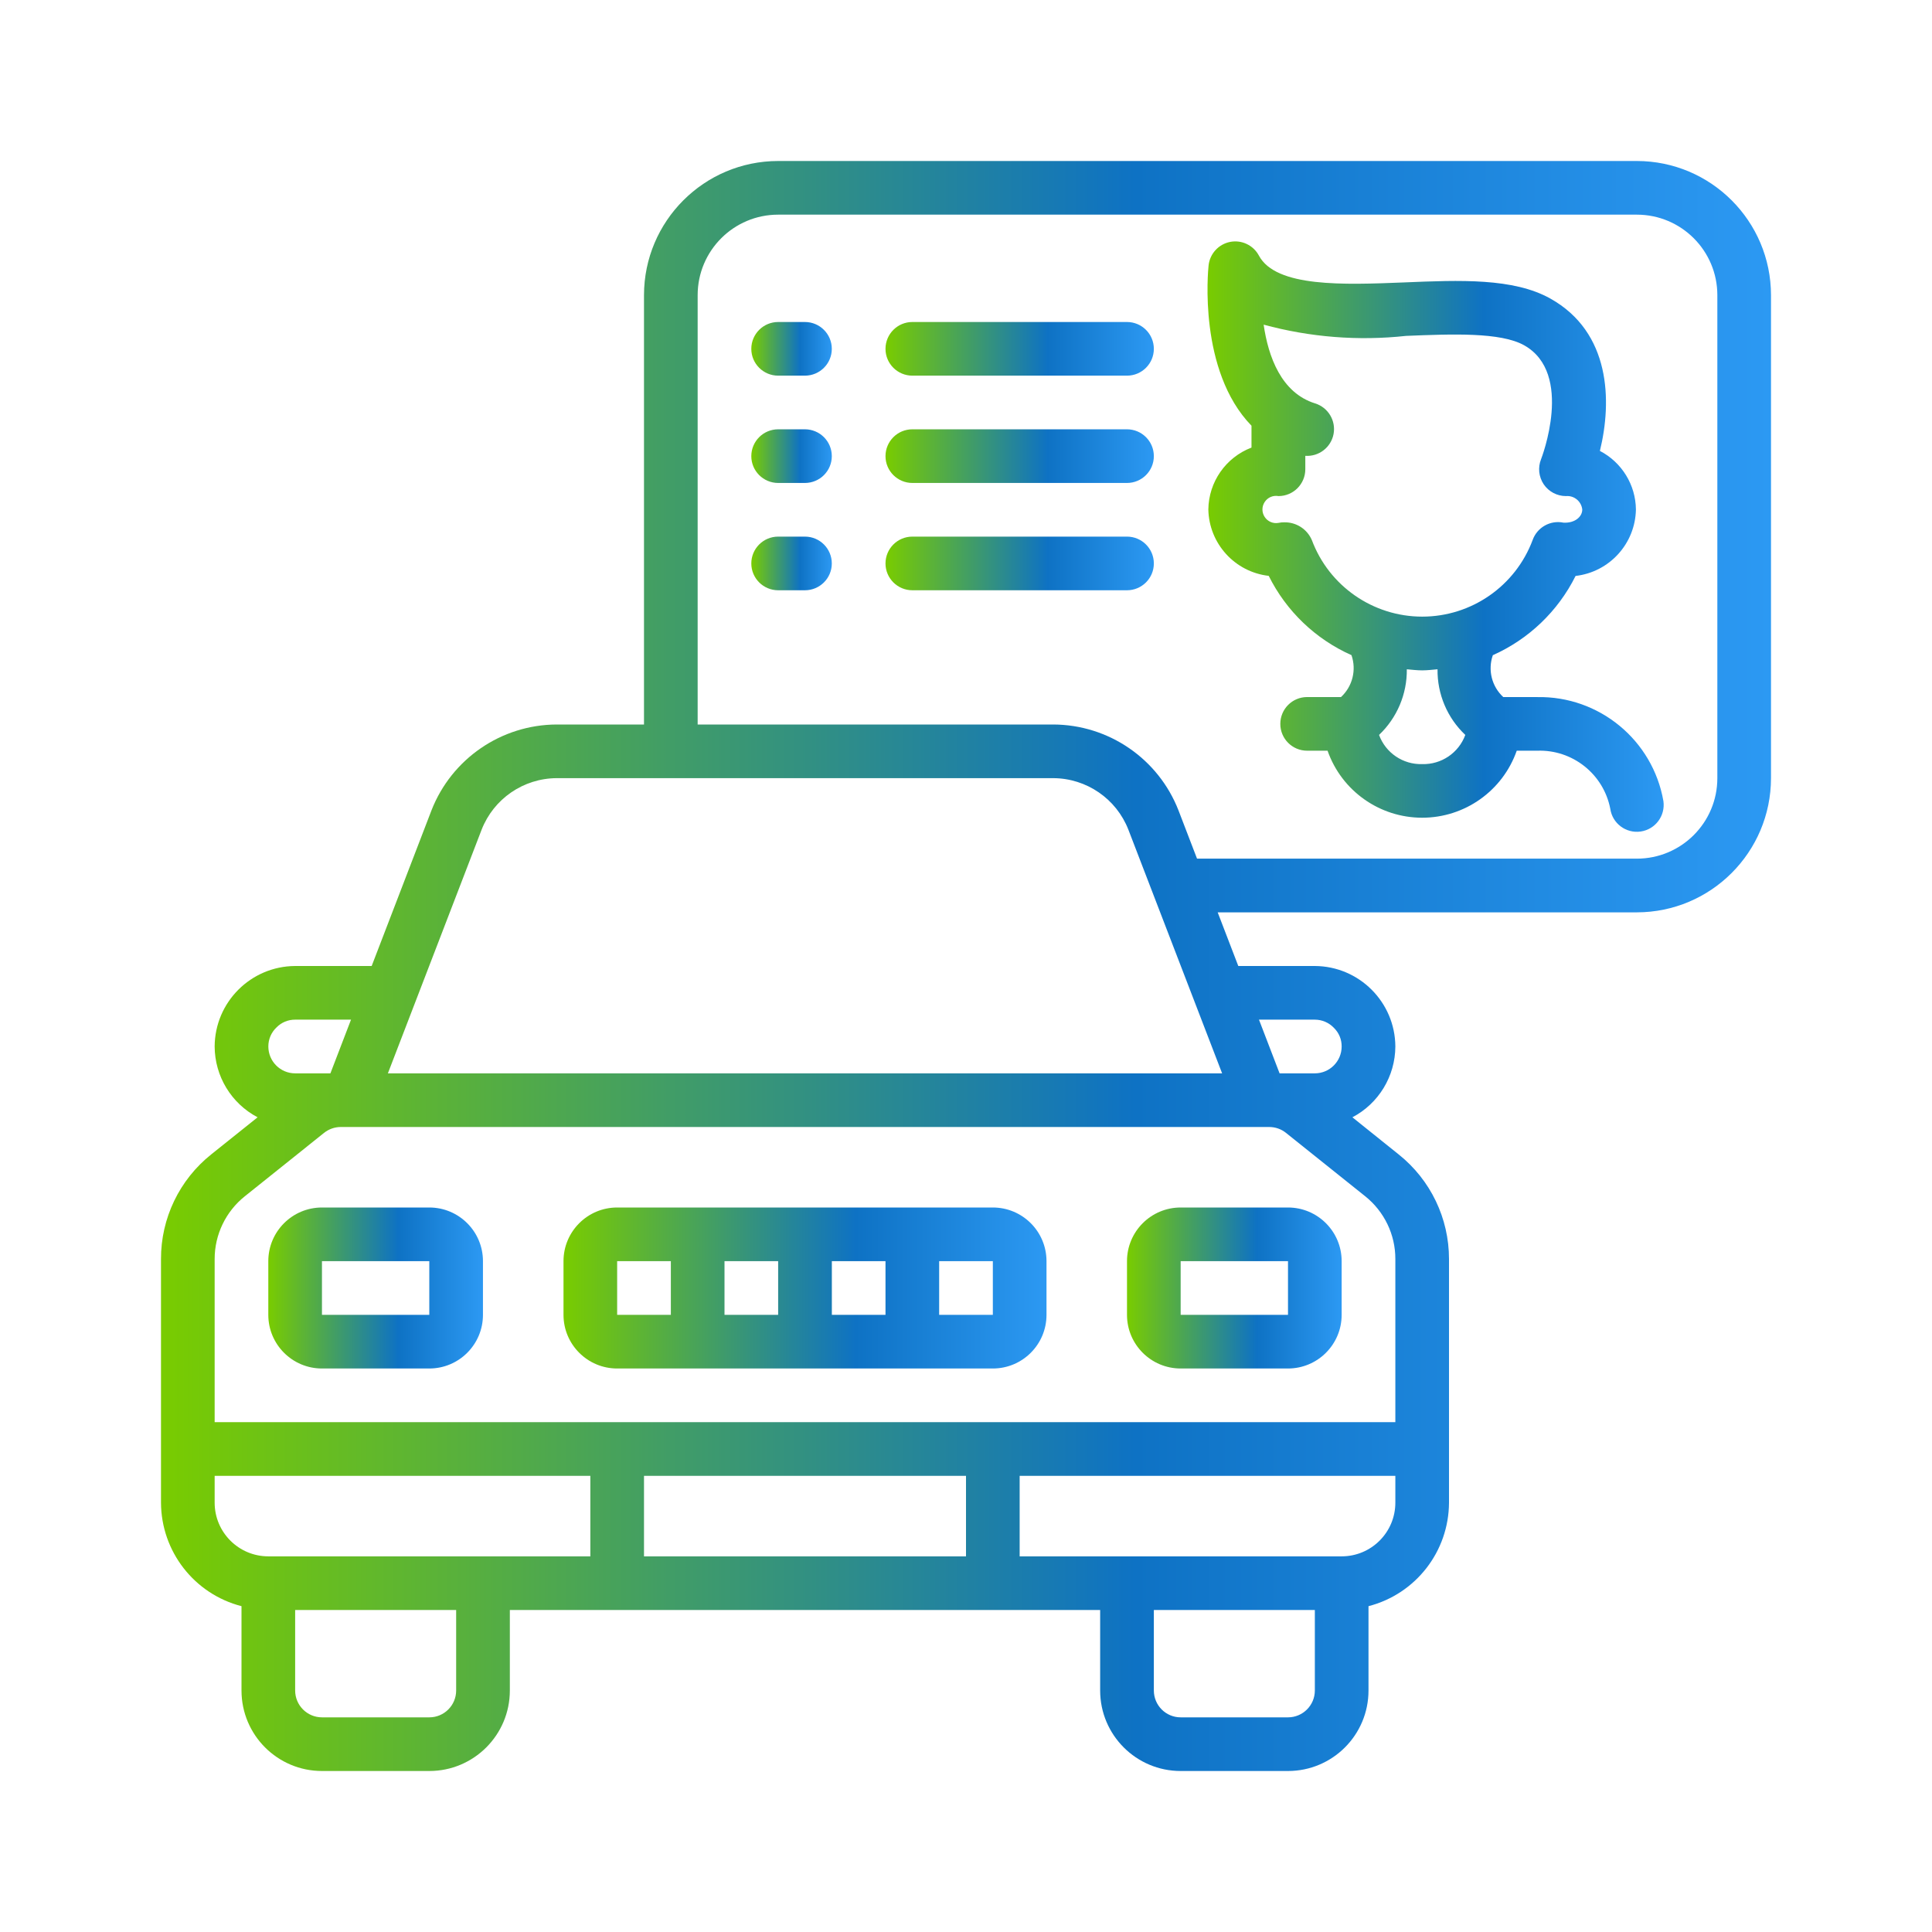
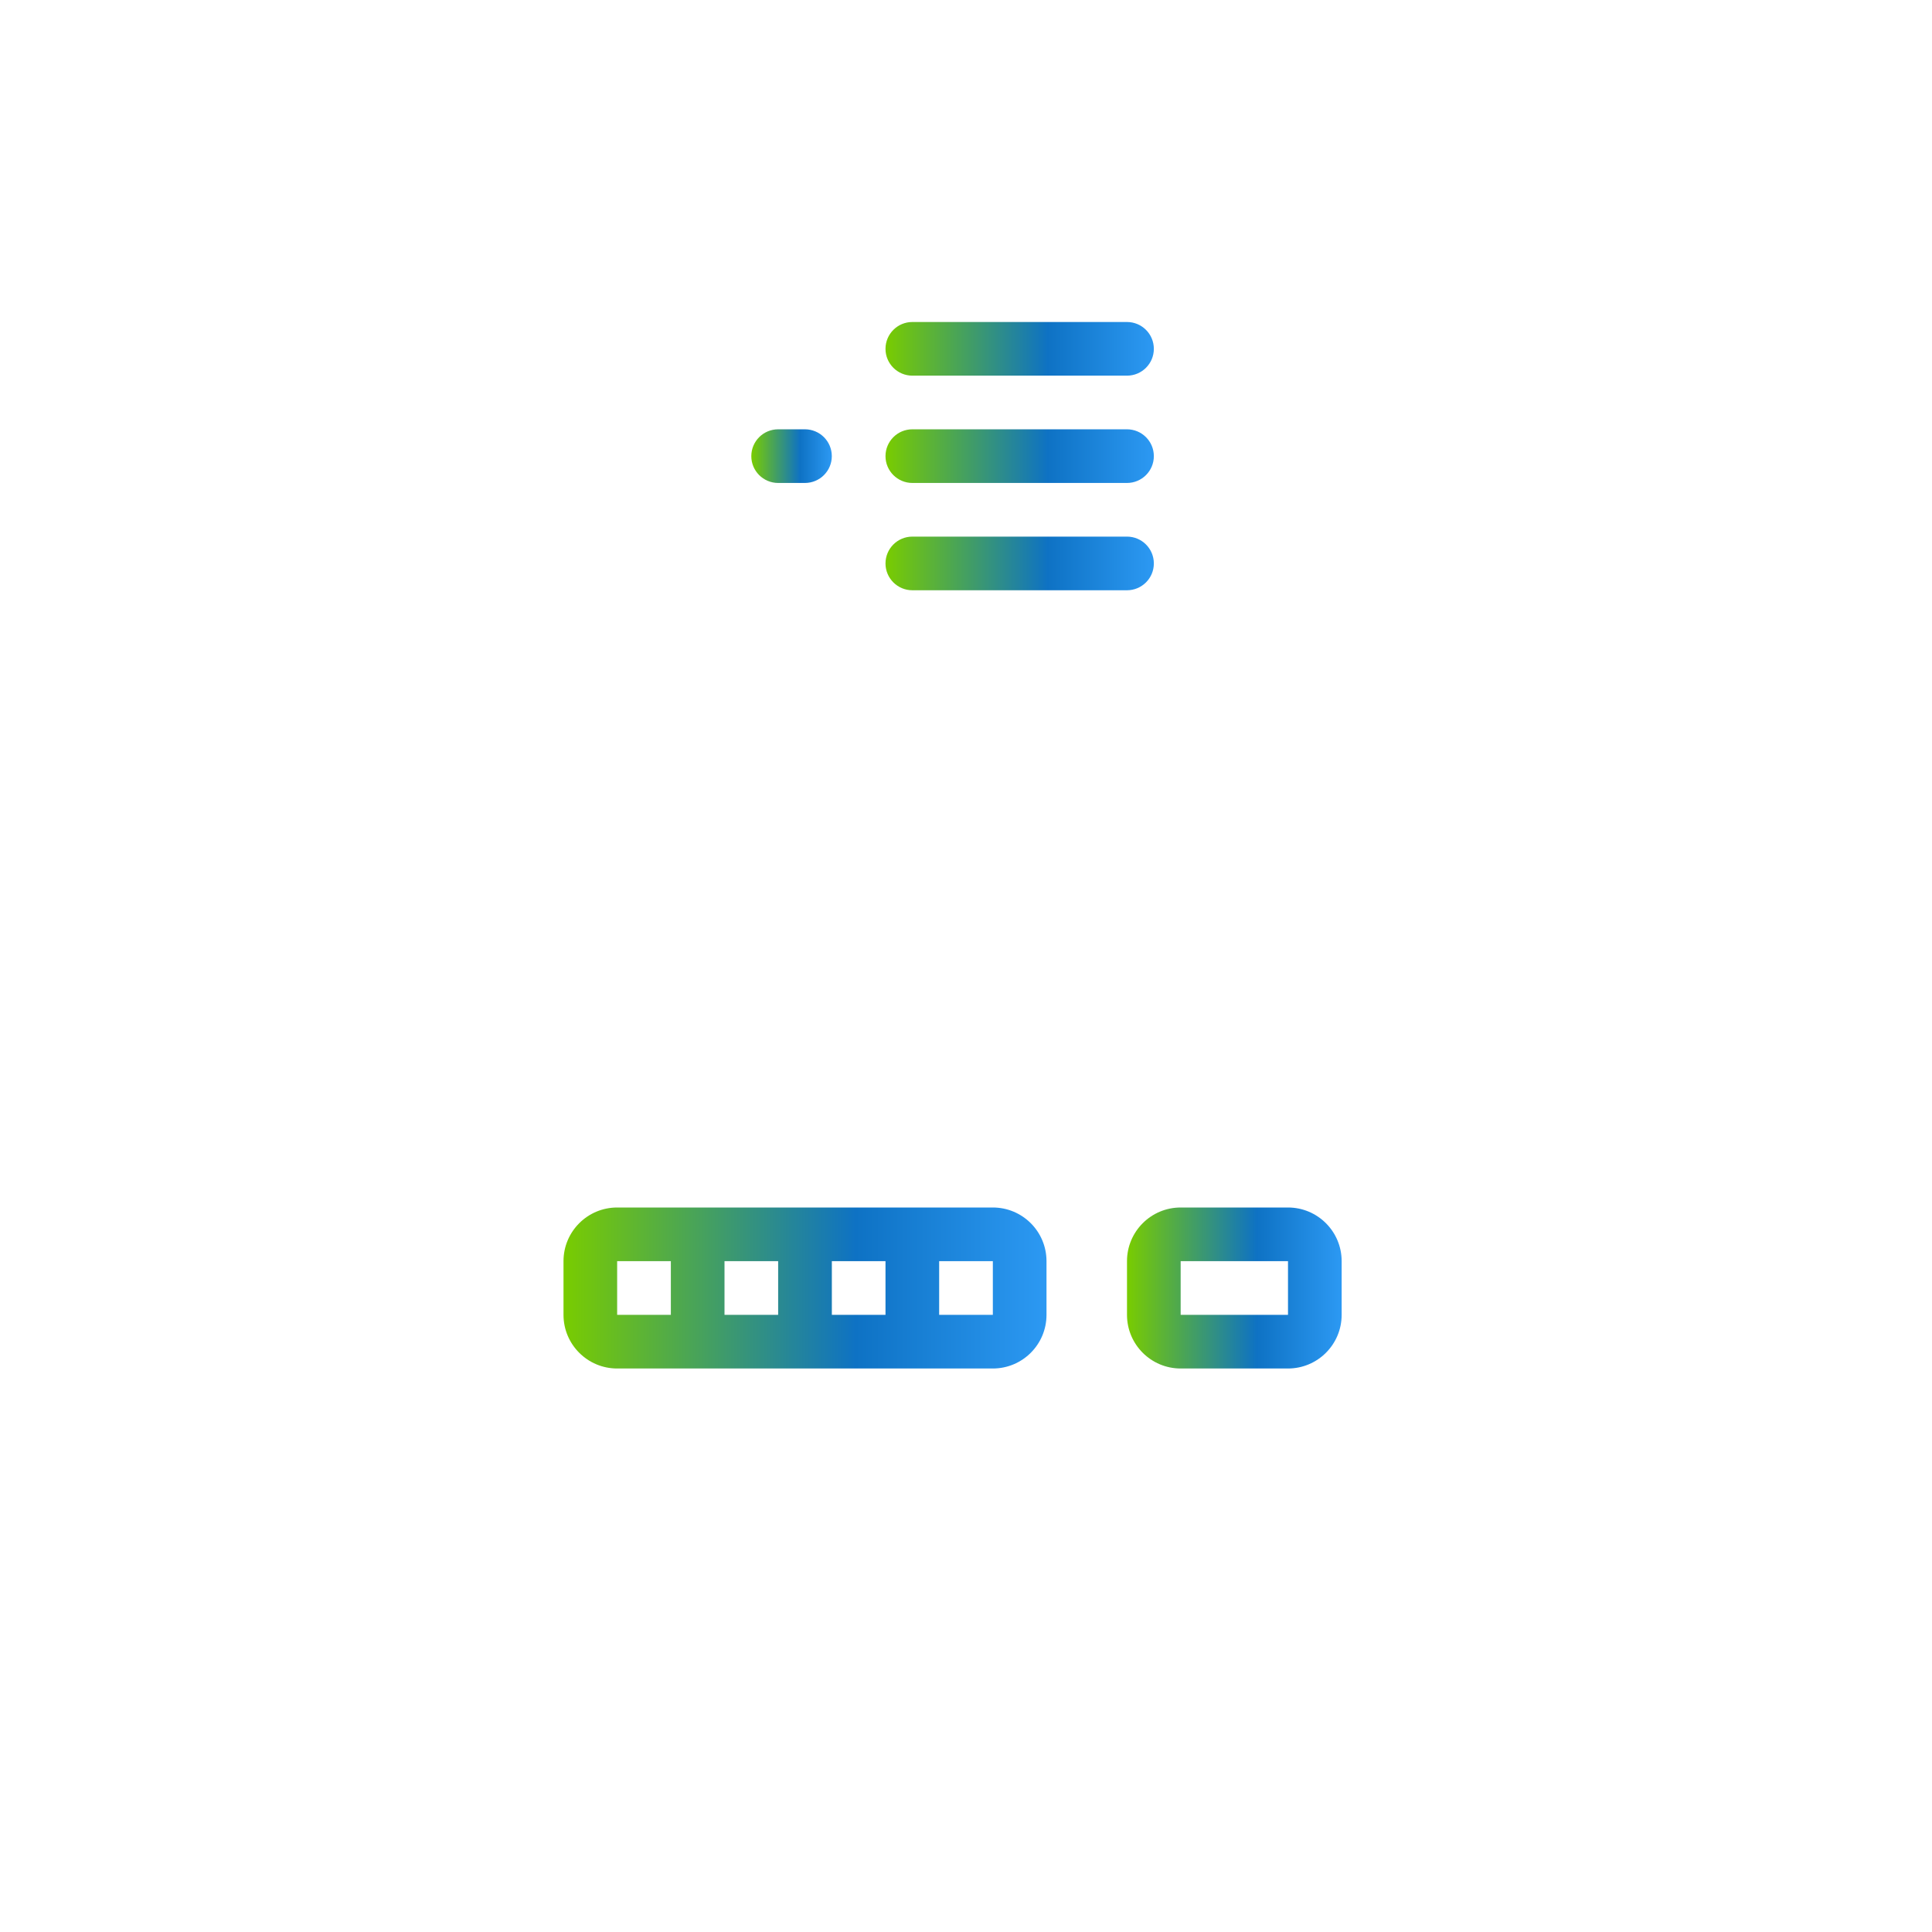
<svg xmlns="http://www.w3.org/2000/svg" width="48" height="48" viewBox="0 0 48 48" fill="none">
-   <path d="M10.666 30H7.999C7.263 30 6.666 30.597 6.666 31.333V32.667C6.666 33.403 7.263 34 7.999 34H10.666C11.402 34 11.999 33.403 11.999 32.667V31.333C11.999 30.597 11.402 30 10.666 30ZM7.999 32.667V31.333H10.666V32.667H7.999Z" fill="url(#paint0_linear_2721_774)" />
  <path d="M24.667 30H15.333C14.597 30 14 30.597 14 31.333V32.667C14 33.403 14.597 34 15.333 34H24.667C25.403 34 26 33.403 26 32.667V31.333C26 30.597 25.403 30 24.667 30ZM20.667 31.333H22V32.667H20.667V31.333ZM19.333 32.667H18V31.333H19.333V32.667ZM15.333 31.333H16.667V32.667H15.333V31.333ZM23.333 32.667V31.333H24.667V32.667H23.333Z" fill="url(#paint1_linear_2721_774)" />
  <path d="M28 31.333V32.667C28 33.403 28.597 34 29.333 34H32C32.736 34 33.333 33.403 33.333 32.667V31.333C33.333 30.597 32.736 30 32 30H29.333C28.597 30 28 30.597 28 31.333ZM32 32.667H29.333V31.333H32V32.667Z" fill="url(#paint2_linear_2721_774)" />
-   <path d="M40.667 4H19.333C17.493 4.002 16.002 5.493 16 7.333V18H13.831C12.455 18.005 11.221 18.851 10.72 20.133L9.234 24H7.333C6.231 24.006 5.339 24.898 5.333 26C5.336 26.738 5.746 27.415 6.4 27.759L5.25 28.679C4.458 29.31 3.997 30.268 4 31.281V37.333C4.005 38.546 4.826 39.602 6 39.905V42C6 43.105 6.895 44 8 44H10.667C11.771 44 12.667 43.105 12.667 42V40H27.333V42C27.333 43.105 28.229 44 29.333 44H32C33.105 44 34 43.105 34 42V39.905C35.174 39.602 35.995 38.546 36 37.333V31.281C36.001 30.269 35.541 29.312 34.749 28.681L33.6 27.759C34.254 27.415 34.664 26.738 34.667 26C34.661 24.898 33.769 24.006 32.667 24H30.765L30.253 22.667H40.667C42.507 22.665 43.998 21.173 44 19.333V7.333C43.998 5.493 42.507 4.002 40.667 4ZM11.965 20.615C12.265 19.845 13.005 19.337 13.831 19.333H26.169C26.995 19.337 27.735 19.845 28.035 20.615L30.363 26.667H9.637L11.965 20.615ZM6.871 25.525C6.992 25.401 7.159 25.332 7.333 25.333H8.721L8.209 26.667H7.333C6.965 26.667 6.667 26.368 6.667 26C6.666 25.82 6.74 25.648 6.871 25.525ZM5.333 37.333V36.667H14.667V38.667H6.667C5.93 38.667 5.333 38.07 5.333 37.333ZM11.333 42C11.333 42.368 11.035 42.667 10.667 42.667H8C7.632 42.667 7.333 42.368 7.333 42V40H11.333V42ZM16 38.667V36.667H24V38.667H16ZM32.667 42C32.667 42.368 32.368 42.667 32 42.667H29.333C28.965 42.667 28.667 42.368 28.667 42V40H32.667V42ZM34.667 37.333C34.667 38.07 34.07 38.667 33.333 38.667H25.333V36.667H34.667V37.333ZM34.667 31.281L34.667 35.333H5.333L5.333 31.281C5.332 30.674 5.609 30.099 6.084 29.72L8.051 28.146C8.169 28.052 8.316 28 8.467 28H31.533C31.685 28 31.832 28.051 31.95 28.146L33.917 29.72C34.392 30.099 34.669 30.674 34.667 31.281ZM32.667 25.333C32.846 25.333 33.018 25.407 33.141 25.537C33.266 25.659 33.335 25.826 33.333 26C33.333 26.368 33.035 26.667 32.667 26.667H31.791L31.279 25.333L32.667 25.333ZM42.667 19.333C42.667 20.438 41.771 21.333 40.667 21.333H29.74L29.279 20.133C28.779 18.851 27.545 18.005 26.169 18H17.333V7.333C17.333 6.229 18.229 5.333 19.333 5.333H40.667C41.771 5.333 42.667 6.229 42.667 7.333V19.333Z" fill="url(#paint3_linear_2721_774)" />
-   <path d="M38.191 17.319H37.349C37.062 17.055 36.96 16.646 37.089 16.278C37.982 15.88 38.709 15.184 39.145 14.309C39.987 14.212 40.628 13.507 40.644 12.659C40.638 12.046 40.294 11.486 39.749 11.203C40.053 9.963 40.016 8.255 38.517 7.417C37.601 6.905 36.278 6.958 34.877 7.017C33.39 7.076 31.701 7.144 31.277 6.35C31.139 6.092 30.849 5.954 30.562 6.01C30.274 6.067 30.058 6.304 30.027 6.595C30.013 6.723 29.767 9.212 31.093 10.577V11.12C30.454 11.364 30.029 11.974 30.021 12.658C30.038 13.506 30.679 14.211 31.521 14.307C31.957 15.183 32.684 15.88 33.577 16.277C33.705 16.645 33.603 17.054 33.317 17.318H32.475C32.107 17.318 31.809 17.616 31.809 17.985C31.809 18.353 32.107 18.651 32.475 18.651H32.983C33.333 19.649 34.276 20.316 35.333 20.316C36.391 20.316 37.333 19.649 37.683 18.651H38.191C39.069 18.619 39.84 19.232 40.007 20.094C40.059 20.459 40.398 20.711 40.762 20.659C41.127 20.606 41.379 20.268 41.327 19.903C41.062 18.387 39.731 17.29 38.191 17.319ZM32.591 13.415C32.473 13.143 32.202 12.97 31.905 12.977C31.858 12.976 31.81 12.981 31.763 12.991C31.63 13.015 31.495 12.957 31.421 12.844C31.346 12.731 31.346 12.585 31.421 12.472C31.495 12.358 31.63 12.301 31.763 12.325C32.132 12.325 32.43 12.026 32.43 11.658V11.325C32.767 11.348 33.069 11.115 33.132 10.783C33.194 10.451 32.998 10.124 32.675 10.023C31.831 9.761 31.51 8.859 31.395 8.066C32.547 8.379 33.746 8.474 34.933 8.345C36.086 8.298 37.281 8.251 37.866 8.578C39.115 9.277 38.295 11.39 38.287 11.41C38.205 11.615 38.23 11.848 38.353 12.032C38.477 12.215 38.684 12.325 38.905 12.325C39.109 12.307 39.289 12.456 39.311 12.659C39.311 12.841 39.123 13.001 38.844 12.985C38.518 12.918 38.192 13.101 38.079 13.414C37.652 14.56 36.558 15.32 35.335 15.32C34.112 15.32 33.017 14.56 32.591 13.414L32.591 13.415ZM35.333 18.984C34.858 18.998 34.426 18.706 34.262 18.259C34.709 17.835 34.959 17.244 34.952 16.628C35.079 16.639 35.205 16.655 35.333 16.655C35.462 16.655 35.588 16.639 35.715 16.628C35.707 17.244 35.957 17.836 36.405 18.259C36.241 18.706 35.809 18.998 35.333 18.984Z" fill="url(#paint4_linear_2721_774)" />
-   <path d="M19.999 8H19.333C18.965 8 18.666 8.298 18.666 8.667C18.666 9.035 18.965 9.333 19.333 9.333H19.999C20.367 9.333 20.666 9.035 20.666 8.667C20.666 8.298 20.367 8 19.999 8Z" fill="url(#paint5_linear_2721_774)" />
  <path d="M28 8H22.667C22.299 8 22 8.298 22 8.667C22 9.035 22.299 9.333 22.667 9.333H28C28.368 9.333 28.667 9.035 28.667 8.667C28.667 8.298 28.368 8 28 8Z" fill="url(#paint6_linear_2721_774)" />
  <path d="M19.999 10.666H19.333C18.965 10.666 18.666 10.964 18.666 11.333C18.666 11.701 18.965 11.999 19.333 11.999H19.999C20.367 11.999 20.666 11.701 20.666 11.333C20.666 10.964 20.367 10.666 19.999 10.666Z" fill="url(#paint7_linear_2721_774)" />
  <path d="M28 10.666H22.667C22.299 10.666 22 10.964 22 11.333C22 11.701 22.299 11.999 22.667 11.999H28C28.368 11.999 28.667 11.701 28.667 11.333C28.667 10.964 28.368 10.666 28 10.666Z" fill="url(#paint8_linear_2721_774)" />
-   <path d="M19.999 13.332H19.333C18.965 13.332 18.666 13.63 18.666 13.999C18.666 14.367 18.965 14.665 19.333 14.665H19.999C20.367 14.665 20.666 14.367 20.666 13.999C20.666 13.63 20.367 13.332 19.999 13.332Z" fill="url(#paint9_linear_2721_774)" />
  <path d="M28 13.332H22.667C22.299 13.332 22 13.63 22 13.999C22 14.367 22.299 14.665 22.667 14.665H28C28.368 14.665 28.667 14.367 28.667 13.999C28.667 13.63 28.368 13.332 28 13.332Z" fill="url(#paint10_linear_2721_774)" />
  <defs>
    <linearGradient id="paint0_linear_2721_774" x1="6.666" y1="32" x2="11.999" y2="32" gradientUnits="userSpaceOnUse">
      <stop stop-color="#79CC00" />
      <stop offset="0.605" stop-color="#0E72C4" />
      <stop offset="1" stop-color="#2C99F3" />
    </linearGradient>
    <linearGradient id="paint1_linear_2721_774" x1="14" y1="32" x2="26" y2="32" gradientUnits="userSpaceOnUse">
      <stop stop-color="#79CC00" />
      <stop offset="0.605" stop-color="#0E72C4" />
      <stop offset="1" stop-color="#2C99F3" />
    </linearGradient>
    <linearGradient id="paint2_linear_2721_774" x1="28" y1="32" x2="33.333" y2="32" gradientUnits="userSpaceOnUse">
      <stop stop-color="#79CC00" />
      <stop offset="0.605" stop-color="#0E72C4" />
      <stop offset="1" stop-color="#2C99F3" />
    </linearGradient>
    <linearGradient id="paint3_linear_2721_774" x1="4" y1="24" x2="44" y2="24" gradientUnits="userSpaceOnUse">
      <stop stop-color="#79CC00" />
      <stop offset="0.605" stop-color="#0E72C4" />
      <stop offset="1" stop-color="#2C99F3" />
    </linearGradient>
    <linearGradient id="paint4_linear_2721_774" x1="30" y1="13.332" x2="41.334" y2="13.332" gradientUnits="userSpaceOnUse">
      <stop stop-color="#79CC00" />
      <stop offset="0.605" stop-color="#0E72C4" />
      <stop offset="1" stop-color="#2C99F3" />
    </linearGradient>
    <linearGradient id="paint5_linear_2721_774" x1="18.666" y1="8.667" x2="20.666" y2="8.667" gradientUnits="userSpaceOnUse">
      <stop stop-color="#79CC00" />
      <stop offset="0.605" stop-color="#0E72C4" />
      <stop offset="1" stop-color="#2C99F3" />
    </linearGradient>
    <linearGradient id="paint6_linear_2721_774" x1="22" y1="8.667" x2="28.667" y2="8.667" gradientUnits="userSpaceOnUse">
      <stop stop-color="#79CC00" />
      <stop offset="0.605" stop-color="#0E72C4" />
      <stop offset="1" stop-color="#2C99F3" />
    </linearGradient>
    <linearGradient id="paint7_linear_2721_774" x1="18.666" y1="11.333" x2="20.666" y2="11.333" gradientUnits="userSpaceOnUse">
      <stop stop-color="#79CC00" />
      <stop offset="0.605" stop-color="#0E72C4" />
      <stop offset="1" stop-color="#2C99F3" />
    </linearGradient>
    <linearGradient id="paint8_linear_2721_774" x1="22" y1="11.333" x2="28.667" y2="11.333" gradientUnits="userSpaceOnUse">
      <stop stop-color="#79CC00" />
      <stop offset="0.605" stop-color="#0E72C4" />
      <stop offset="1" stop-color="#2C99F3" />
    </linearGradient>
    <linearGradient id="paint9_linear_2721_774" x1="18.666" y1="13.999" x2="20.666" y2="13.999" gradientUnits="userSpaceOnUse">
      <stop stop-color="#79CC00" />
      <stop offset="0.605" stop-color="#0E72C4" />
      <stop offset="1" stop-color="#2C99F3" />
    </linearGradient>
    <linearGradient id="paint10_linear_2721_774" x1="22" y1="13.999" x2="28.667" y2="13.999" gradientUnits="userSpaceOnUse">
      <stop stop-color="#79CC00" />
      <stop offset="0.605" stop-color="#0E72C4" />
      <stop offset="1" stop-color="#2C99F3" />
    </linearGradient>
  </defs>
</svg>